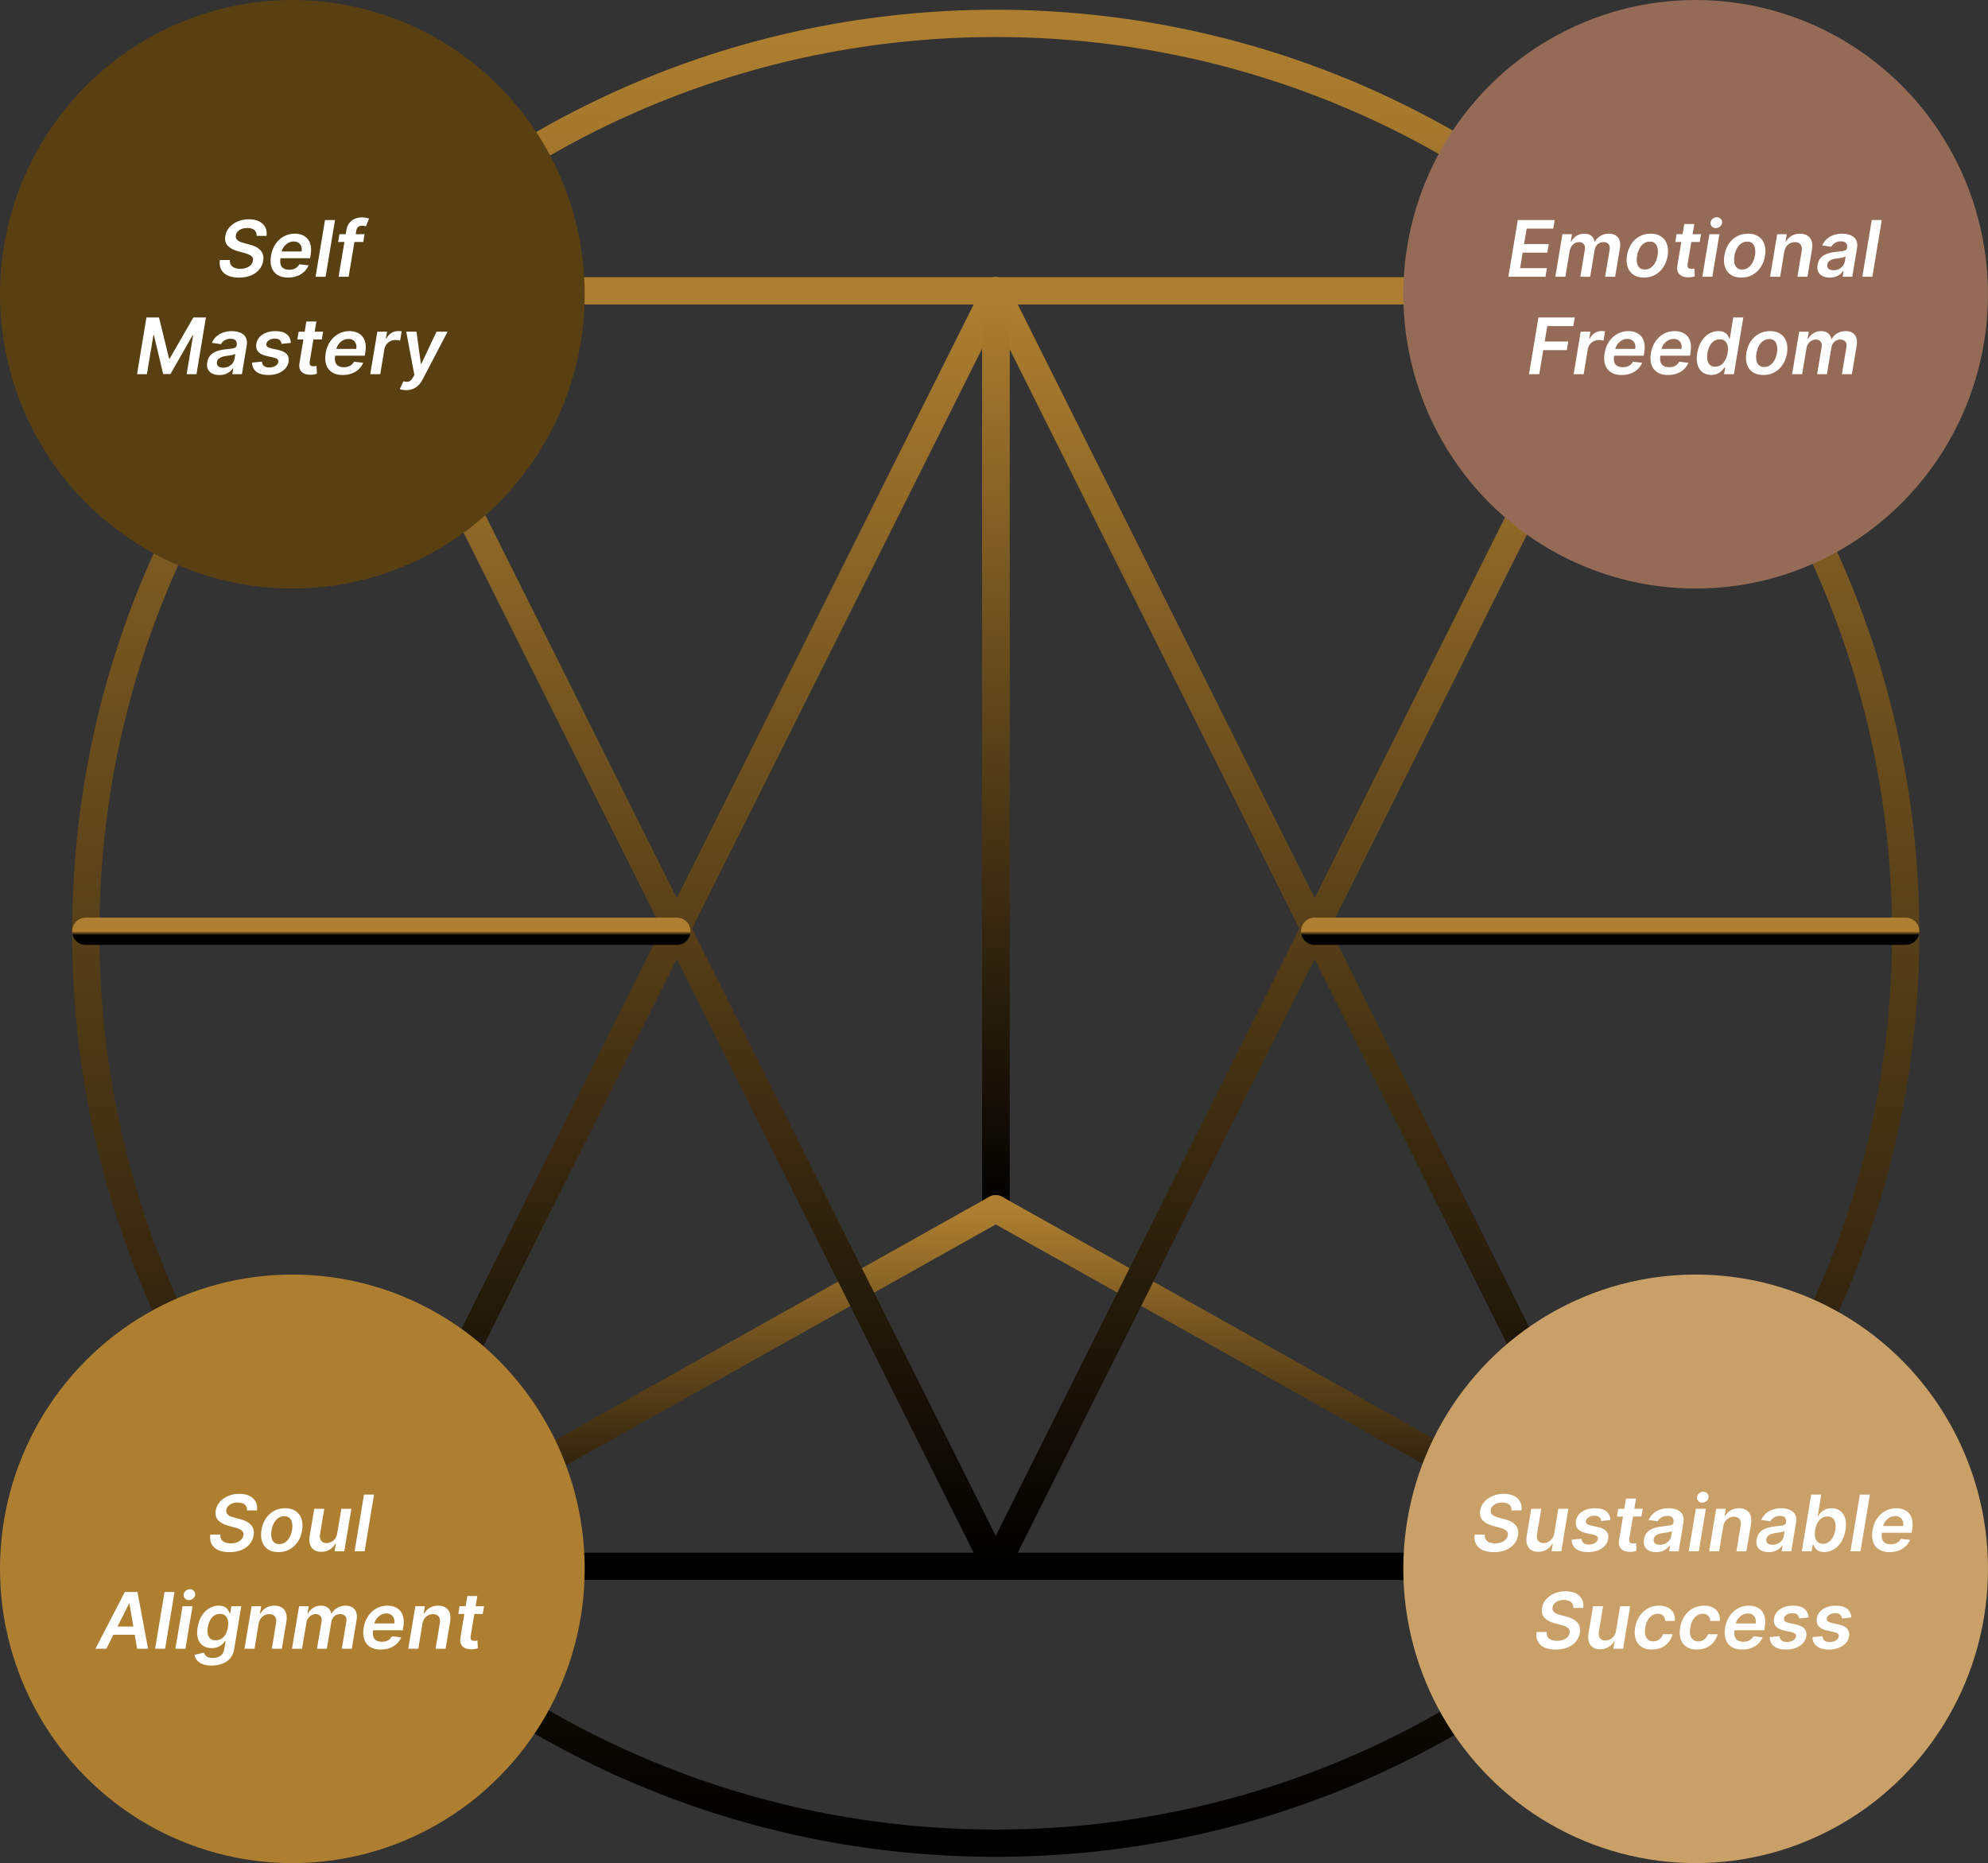
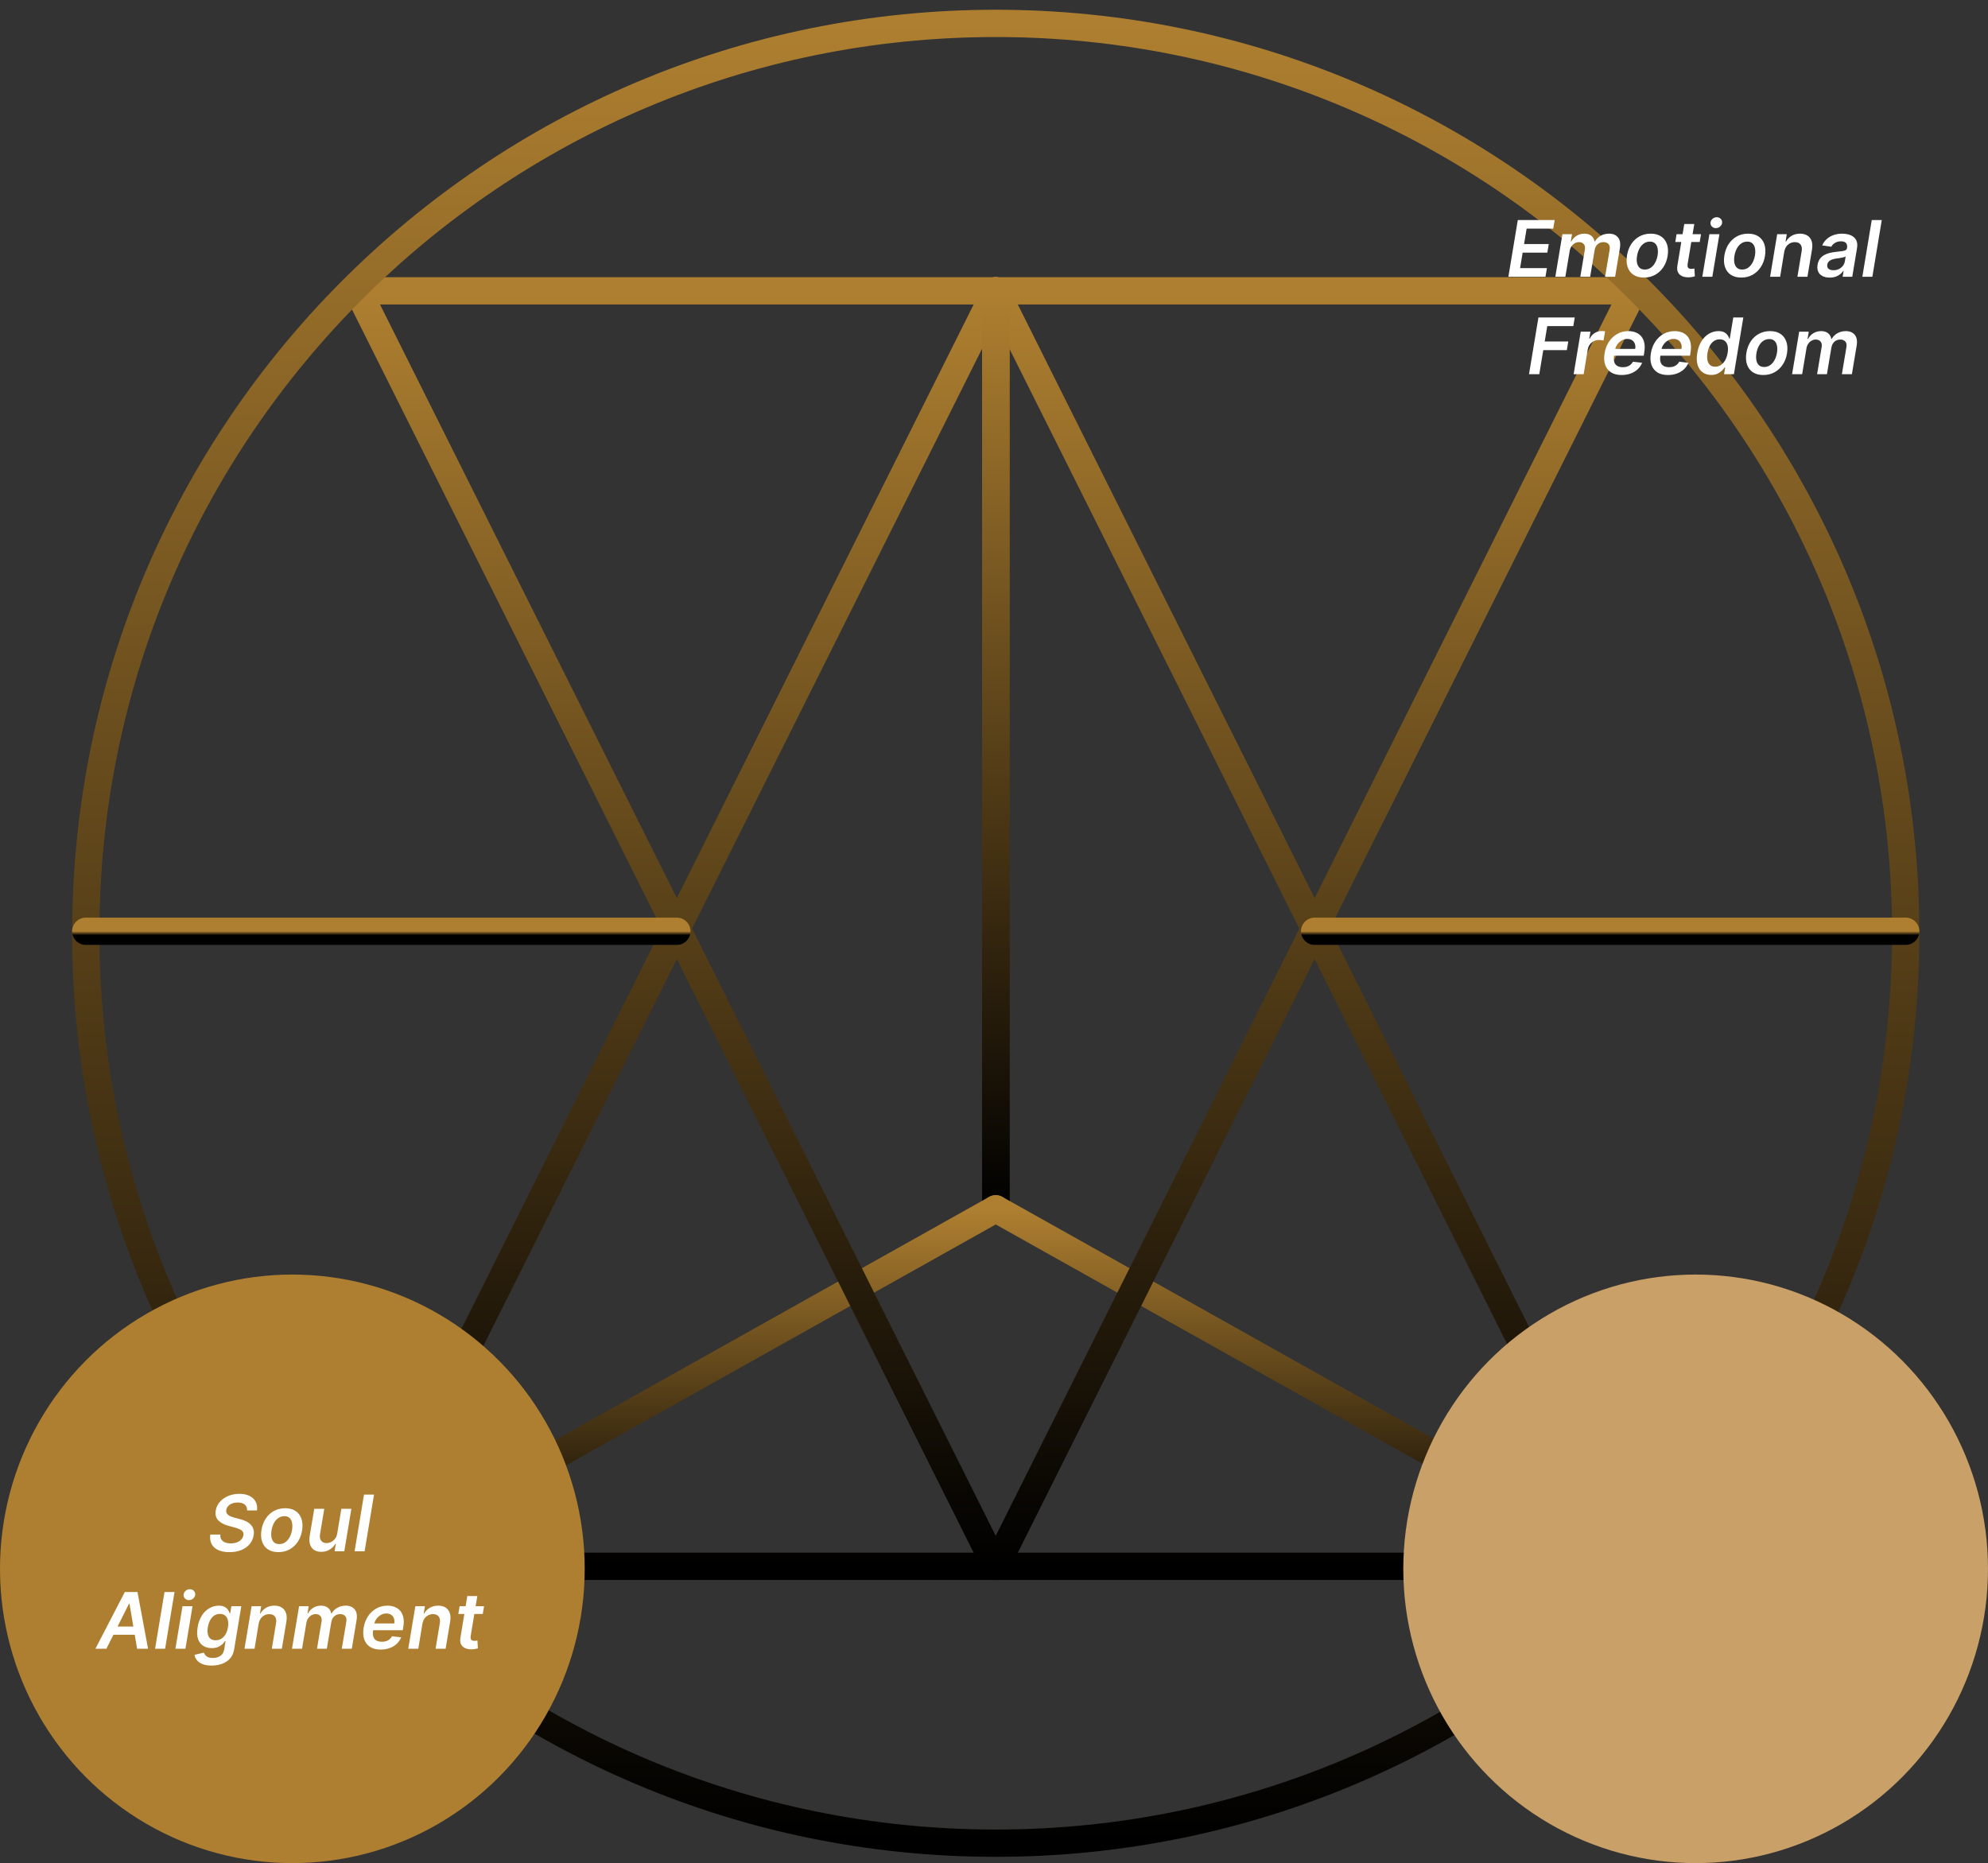
<svg xmlns="http://www.w3.org/2000/svg" width="510" height="478" viewBox="0 0 510 478" fill="none">
  <rect x="0" y="0" width="510" height="478" fill="#333333" stroke="none" />
  <path d="M255.446 74.619V310.139" stroke="url(#paint0_linear_1433_933)" stroke-width="7" stroke-miterlimit="10" stroke-linecap="round" stroke-linejoin="round" />
  <path d="M255.444 74.619L91.824 401.859L419.063 401.86L255.444 74.619Z" stroke="url(#paint1_linear_1433_933)" stroke-width="7" stroke-miterlimit="10" stroke-linecap="round" stroke-linejoin="round" />
  <path d="M255.446 74.619V310.139" stroke="url(#paint2_linear_1433_933)" stroke-width="7" stroke-miterlimit="10" stroke-linecap="round" stroke-linejoin="round" />
  <path d="M255.446 74.619V310.139" stroke="url(#paint3_linear_1433_933)" stroke-width="7" stroke-miterlimit="10" stroke-linecap="round" stroke-linejoin="round" />
  <path d="M255.446 74.619V310.139" stroke="url(#paint4_linear_1433_933)" stroke-width="7" stroke-miterlimit="10" stroke-linecap="round" stroke-linejoin="round" />
  <path d="M419.064 401.86L255.446 310.138" stroke="url(#paint5_linear_1433_933)" stroke-width="7" stroke-miterlimit="10" stroke-linecap="round" stroke-linejoin="round" />
  <path d="M91.824 401.86L255.446 310.138" stroke="url(#paint6_linear_1433_933)" stroke-width="7" stroke-miterlimit="10" stroke-linecap="round" stroke-linejoin="round" />
-   <path d="M255.443 401.859L419.063 74.619L91.824 74.618L255.443 401.859Z" stroke="url(#paint7_linear_1433_933)" stroke-width="7" stroke-miterlimit="10" stroke-linecap="round" stroke-linejoin="round" />
+   <path d="M255.443 401.859L419.063 74.619L91.824 74.618L255.443 401.859" stroke="url(#paint7_linear_1433_933)" stroke-width="7" stroke-miterlimit="10" stroke-linecap="round" stroke-linejoin="round" />
  <path d="M255.446 472.887C384.374 472.887 488.89 368.371 488.89 239.444C488.89 110.516 384.374 6 255.446 6C126.519 6 22.003 110.516 22.003 239.444C22.003 368.371 126.519 472.887 255.446 472.887Z" stroke="url(#paint8_linear_1433_933)" stroke-width="7" stroke-miterlimit="10" stroke-linecap="round" stroke-linejoin="round" />
  <path d="M337.255 238.923H488.89" stroke="url(#paint9_linear_1433_933)" stroke-width="7" stroke-miterlimit="10" stroke-linecap="round" stroke-linejoin="round" />
  <path d="M22 238.923H173.635" stroke="url(#paint10_linear_1433_933)" stroke-width="7" stroke-miterlimit="10" stroke-linecap="round" stroke-linejoin="round" />
-   <ellipse cx="75" cy="75.5" rx="75" ry="75.5" fill="#594013" />
-   <path d="M65.845 60.524C65.864 59.866 65.663 59.362 65.241 59.011C64.825 58.661 64.226 58.486 63.444 58.486C62.895 58.486 62.41 58.569 61.989 58.734C61.572 58.895 61.236 59.12 60.98 59.409C60.724 59.693 60.566 60.017 60.504 60.382C60.452 60.68 60.478 60.941 60.582 61.163C60.686 61.386 60.845 61.575 61.058 61.731C61.276 61.888 61.522 62.018 61.797 62.122C62.076 62.226 62.36 62.314 62.649 62.385L63.956 62.726C64.477 62.854 64.974 63.026 65.447 63.244C65.921 63.457 66.33 63.732 66.676 64.068C67.026 64.4 67.282 64.8 67.443 65.269C67.604 65.737 67.63 66.287 67.521 66.916C67.379 67.769 67.036 68.519 66.491 69.168C65.951 69.812 65.241 70.316 64.361 70.68C63.485 71.04 62.464 71.22 61.3 71.22C60.173 71.22 59.221 71.045 58.444 70.695C57.668 70.34 57.1 69.826 56.74 69.153C56.385 68.481 56.271 67.664 56.399 66.703H58.991C58.939 67.21 59.022 67.631 59.24 67.967C59.462 68.303 59.782 68.555 60.199 68.72C60.615 68.886 61.098 68.969 61.648 68.969C62.221 68.969 62.739 68.883 63.203 68.713C63.667 68.538 64.046 68.296 64.339 67.989C64.638 67.676 64.82 67.312 64.886 66.895C64.953 66.521 64.898 66.208 64.723 65.957C64.548 65.706 64.275 65.498 63.906 65.332C63.541 65.162 63.106 65.01 62.599 64.878L61.023 64.452C59.882 64.139 59.015 63.67 58.423 63.045C57.836 62.42 57.628 61.587 57.798 60.545C57.94 59.684 58.298 58.933 58.871 58.294C59.444 57.65 60.161 57.151 61.023 56.795C61.884 56.436 62.827 56.256 63.849 56.256C64.882 56.256 65.755 56.436 66.47 56.795C67.19 57.155 67.715 57.657 68.047 58.301C68.383 58.94 68.494 59.681 68.38 60.524H65.845ZM73.883 71.213C72.789 71.213 71.885 70.986 71.17 70.531C70.455 70.072 69.953 69.423 69.664 68.585C69.38 67.742 69.333 66.751 69.522 65.609C69.707 64.487 70.083 63.502 70.651 62.655C71.22 61.803 71.93 61.14 72.782 60.666C73.639 60.188 74.586 59.949 75.623 59.949C76.295 59.949 76.913 60.058 77.477 60.276C78.04 60.489 78.516 60.82 78.904 61.27C79.293 61.72 79.56 62.293 79.707 62.989C79.854 63.68 79.847 64.504 79.686 65.46L79.565 66.249H70.616L70.893 64.516H77.37C77.455 64.023 77.427 63.585 77.285 63.202C77.143 62.813 76.906 62.508 76.575 62.285C76.243 62.063 75.829 61.952 75.332 61.952C74.825 61.952 74.352 62.082 73.911 62.342C73.476 62.598 73.109 62.929 72.811 63.337C72.512 63.744 72.323 64.172 72.242 64.622L71.951 66.284C71.847 66.966 71.871 67.522 72.022 67.953C72.174 68.384 72.439 68.701 72.818 68.905C73.196 69.108 73.675 69.21 74.252 69.21C74.631 69.21 74.981 69.158 75.303 69.054C75.625 68.95 75.912 68.794 76.163 68.585C76.418 68.372 76.632 68.112 76.802 67.804L79.153 68.074C78.892 68.708 78.511 69.262 78.009 69.736C77.507 70.204 76.906 70.569 76.205 70.829C75.509 71.085 74.735 71.213 73.883 71.213ZM85.943 56.455L83.528 71H80.957L83.372 56.455H85.943ZM93.522 60.091L93.189 62.08H86.74L87.074 60.091H93.522ZM86.861 71L88.856 59.061C88.97 58.327 89.219 57.716 89.602 57.229C89.99 56.741 90.462 56.376 91.015 56.135C91.574 55.894 92.168 55.773 92.798 55.773C93.248 55.773 93.639 55.808 93.97 55.879C94.301 55.95 94.543 56.014 94.694 56.071L93.864 58.06C93.755 58.026 93.622 57.993 93.466 57.96C93.314 57.922 93.137 57.903 92.933 57.903C92.455 57.903 92.097 58.019 91.861 58.251C91.624 58.479 91.468 58.805 91.392 59.231L89.439 71H86.861ZM37.567 81.454H40.792L43.37 91.994H43.54L49.599 81.454H52.823L50.408 96H47.88L49.542 86.007H49.414L43.732 95.957H41.85L39.492 85.986H39.357L37.681 96H35.153L37.567 81.454ZM56.275 96.22C55.583 96.22 54.982 96.097 54.471 95.851C53.959 95.6 53.583 95.231 53.341 94.743C53.105 94.255 53.045 93.654 53.164 92.939C53.268 92.323 53.467 91.814 53.761 91.412C54.059 91.01 54.423 90.688 54.854 90.446C55.29 90.2 55.763 90.015 56.275 89.892C56.791 89.769 57.316 89.679 57.851 89.622C58.505 89.556 59.033 89.494 59.435 89.438C59.842 89.381 60.148 89.296 60.351 89.182C60.555 89.063 60.678 88.883 60.721 88.642V88.599C60.806 88.064 60.721 87.65 60.465 87.356C60.209 87.063 59.783 86.916 59.187 86.916C58.562 86.916 58.036 87.053 57.61 87.328C57.184 87.603 56.874 87.927 56.679 88.301L54.35 87.96C54.644 87.297 55.046 86.743 55.557 86.298C56.069 85.849 56.658 85.512 57.326 85.29C57.998 85.062 58.715 84.949 59.478 84.949C59.999 84.949 60.508 85.01 61.005 85.133C61.507 85.257 61.949 85.46 62.333 85.744C62.721 86.024 63.005 86.405 63.185 86.888C63.37 87.371 63.401 87.974 63.278 88.699L62.063 96H59.591L59.847 94.501H59.762C59.558 94.805 59.293 95.088 58.966 95.354C58.64 95.614 58.252 95.825 57.802 95.986C57.352 96.142 56.843 96.22 56.275 96.22ZM57.248 94.331C57.764 94.331 58.228 94.229 58.64 94.026C59.052 93.817 59.39 93.543 59.655 93.202C59.92 92.861 60.086 92.489 60.153 92.087L60.366 90.801C60.271 90.867 60.124 90.929 59.925 90.986C59.726 91.043 59.504 91.092 59.258 91.135C59.016 91.178 58.777 91.215 58.54 91.249C58.304 91.282 58.1 91.31 57.929 91.334C57.536 91.386 57.177 91.471 56.85 91.59C56.528 91.708 56.261 91.874 56.047 92.087C55.839 92.295 55.709 92.565 55.657 92.896C55.581 93.365 55.692 93.722 55.991 93.969C56.289 94.21 56.708 94.331 57.248 94.331ZM74.599 87.974L72.234 88.23C72.21 87.989 72.136 87.764 72.013 87.555C71.89 87.347 71.706 87.181 71.459 87.058C71.218 86.93 70.905 86.867 70.522 86.867C69.963 86.867 69.473 86.992 69.052 87.243C68.63 87.494 68.391 87.816 68.334 88.209C68.282 88.502 68.353 88.742 68.547 88.926C68.742 89.111 69.101 89.267 69.627 89.395L71.431 89.793C72.425 90.015 73.14 90.375 73.576 90.872C74.016 91.369 74.17 92.02 74.037 92.825C73.924 93.498 73.63 94.09 73.157 94.601C72.683 95.108 72.077 95.503 71.339 95.787C70.605 96.071 69.79 96.213 68.895 96.213C67.537 96.213 66.49 95.931 65.756 95.368C65.027 94.8 64.665 94.019 64.67 93.024L67.198 92.783C67.226 93.275 67.399 93.647 67.716 93.898C68.034 94.144 68.474 94.269 69.037 94.274C69.672 94.279 70.207 94.146 70.643 93.876C71.083 93.602 71.332 93.268 71.388 92.875C71.436 92.581 71.362 92.342 71.168 92.158C70.979 91.973 70.64 91.826 70.153 91.717L68.363 91.327C67.35 91.104 66.627 90.728 66.197 90.197C65.77 89.662 65.626 88.988 65.763 88.173C65.877 87.51 66.154 86.94 66.594 86.462C67.039 85.979 67.61 85.607 68.306 85.347C69.002 85.081 69.781 84.949 70.643 84.949C71.94 84.949 72.918 85.221 73.576 85.766C74.234 86.31 74.575 87.046 74.599 87.974ZM82.89 85.091L82.557 87.079H76.292L76.619 85.091H82.89ZM78.594 82.477H81.165L79.46 92.719C79.408 93.064 79.417 93.329 79.489 93.514C79.564 93.694 79.685 93.817 79.851 93.883C80.021 93.95 80.213 93.983 80.426 93.983C80.582 93.983 80.729 93.971 80.866 93.947C81.004 93.919 81.112 93.898 81.193 93.883L81.307 95.894C81.15 95.941 80.94 95.993 80.674 96.05C80.414 96.106 80.102 96.14 79.737 96.149C79.084 96.163 78.515 96.064 78.032 95.851C77.554 95.633 77.204 95.299 76.981 94.849C76.764 94.395 76.714 93.827 76.832 93.145L78.594 82.477ZM87.906 96.213C86.813 96.213 85.908 95.986 85.193 95.531C84.478 95.072 83.977 94.423 83.688 93.585C83.404 92.742 83.356 91.751 83.546 90.609C83.73 89.487 84.107 88.502 84.675 87.655C85.243 86.803 85.953 86.14 86.806 85.666C87.663 85.188 88.61 84.949 89.647 84.949C90.319 84.949 90.937 85.058 91.5 85.276C92.064 85.489 92.54 85.82 92.928 86.27C93.316 86.72 93.584 87.293 93.73 87.989C93.877 88.68 93.87 89.504 93.709 90.46L93.588 91.249H84.639L84.916 89.516H91.394C91.479 89.023 91.451 88.585 91.308 88.202C91.166 87.813 90.93 87.508 90.598 87.285C90.267 87.063 89.853 86.952 89.355 86.952C88.849 86.952 88.375 87.082 87.935 87.342C87.499 87.598 87.132 87.93 86.834 88.337C86.536 88.744 86.346 89.172 86.266 89.622L85.975 91.284C85.87 91.966 85.894 92.522 86.046 92.953C86.197 93.384 86.462 93.701 86.841 93.905C87.22 94.108 87.698 94.21 88.276 94.21C88.654 94.21 89.005 94.158 89.327 94.054C89.649 93.95 89.935 93.794 90.186 93.585C90.442 93.372 90.655 93.112 90.826 92.804L93.176 93.074C92.916 93.708 92.535 94.262 92.033 94.736C91.531 95.204 90.93 95.569 90.229 95.829C89.533 96.085 88.759 96.213 87.906 96.213ZM94.98 96L96.799 85.091H99.291L98.986 86.909H99.1C99.398 86.279 99.819 85.794 100.364 85.453C100.913 85.108 101.5 84.935 102.125 84.935C102.272 84.935 102.431 84.942 102.601 84.956C102.771 84.965 102.918 84.982 103.041 85.006L102.644 87.371C102.535 87.333 102.364 87.3 102.132 87.271C101.905 87.238 101.68 87.222 101.458 87.222C100.989 87.222 100.553 87.323 100.151 87.527C99.753 87.726 99.417 88.003 99.142 88.358C98.868 88.713 98.69 89.123 98.61 89.587L97.551 96H94.98ZM104.192 100.091C103.842 100.091 103.522 100.063 103.233 100.006C102.949 99.954 102.724 99.892 102.558 99.821L103.496 97.818C103.851 97.927 104.171 97.974 104.455 97.96C104.744 97.951 105.009 97.854 105.25 97.669C105.496 97.489 105.738 97.193 105.975 96.781L106.301 96.192L104.213 85.091H106.841L107.977 93.344H108.091L111.99 85.091H114.824L108.439 97.307C108.131 97.899 107.774 98.401 107.367 98.812C106.959 99.229 106.493 99.546 105.968 99.764C105.447 99.982 104.855 100.091 104.192 100.091Z" fill="white" />
-   <ellipse cx="435" cy="75.5" rx="75" ry="75.5" fill="#946B56" />
  <path d="M386.959 71L389.374 56.455H398.834L398.465 58.663H391.64L390.986 62.612H397.321L396.952 64.821H390.617L389.963 68.791H396.846L396.476 71H386.959ZM399.001 71L400.819 60.091H403.284L402.971 61.945H403.106C403.438 61.32 403.895 60.832 404.477 60.481C405.059 60.126 405.715 59.949 406.444 59.949C407.178 59.949 407.77 60.129 408.22 60.489C408.674 60.844 408.954 61.329 409.058 61.945H409.172C409.512 61.334 410 60.849 410.635 60.489C411.274 60.129 411.991 59.949 412.787 59.949C413.781 59.949 414.543 60.266 415.074 60.901C415.604 61.535 415.767 62.461 415.564 63.678L414.342 71H411.771L412.936 64.075C413.04 63.398 412.936 62.903 412.623 62.591C412.315 62.274 411.901 62.115 411.38 62.115C410.76 62.115 410.244 62.307 409.832 62.69C409.425 63.074 409.174 63.576 409.079 64.196L407.936 71H405.414L406.593 63.969C406.679 63.405 406.579 62.956 406.295 62.619C406.016 62.283 405.604 62.115 405.059 62.115C404.69 62.115 404.337 62.21 404.001 62.399C403.665 62.589 403.378 62.854 403.142 63.195C402.91 63.531 402.758 63.921 402.687 64.367L401.579 71H399.001ZM421.73 71.213C420.655 71.213 419.76 70.976 419.045 70.503C418.335 70.029 417.836 69.364 417.547 68.507C417.258 67.65 417.206 66.656 417.391 65.524C417.575 64.407 417.945 63.429 418.499 62.591C419.057 61.753 419.76 61.104 420.608 60.645C421.46 60.181 422.414 59.949 423.47 59.949C424.545 59.949 425.438 60.188 426.148 60.666C426.858 61.14 427.357 61.805 427.646 62.662C427.94 63.519 427.994 64.518 427.81 65.659C427.63 66.772 427.258 67.745 426.695 68.578C426.136 69.412 425.433 70.06 424.585 70.524C423.738 70.983 422.786 71.213 421.73 71.213ZM421.943 69.153C422.54 69.153 423.063 68.992 423.513 68.671C423.967 68.344 424.339 67.906 424.628 67.356C424.921 66.803 425.125 66.187 425.239 65.51C425.343 64.856 425.345 64.265 425.246 63.734C425.146 63.199 424.933 62.776 424.607 62.463C424.285 62.146 423.837 61.987 423.264 61.987C422.668 61.987 422.14 62.153 421.68 62.484C421.226 62.811 420.854 63.251 420.565 63.805C420.277 64.355 420.078 64.968 419.969 65.645C419.86 66.298 419.855 66.89 419.955 67.421C420.054 67.951 420.267 68.372 420.594 68.685C420.92 68.997 421.37 69.153 421.943 69.153ZM436.377 60.091L436.043 62.08H429.779L430.105 60.091H436.377ZM432.08 57.477H434.651L432.946 67.719C432.894 68.064 432.904 68.329 432.975 68.514C433.051 68.694 433.171 68.817 433.337 68.883C433.507 68.95 433.699 68.983 433.912 68.983C434.069 68.983 434.215 68.971 434.353 68.947C434.49 68.919 434.599 68.898 434.679 68.883L434.793 70.894C434.637 70.941 434.426 70.993 434.161 71.05C433.9 71.106 433.588 71.14 433.223 71.149C432.57 71.163 432.002 71.064 431.519 70.851C431.041 70.633 430.69 70.299 430.468 69.849C430.25 69.395 430.2 68.827 430.319 68.145L432.08 57.477ZM436.709 71L438.527 60.091H441.098L439.28 71H436.709ZM440.189 58.528C439.777 58.528 439.436 58.391 439.166 58.117C438.896 57.842 438.778 57.513 438.811 57.129C438.844 56.746 439.017 56.417 439.33 56.142C439.647 55.867 440.009 55.73 440.416 55.73C440.828 55.73 441.167 55.867 441.432 56.142C441.702 56.417 441.82 56.746 441.787 57.129C441.759 57.513 441.586 57.842 441.268 58.117C440.956 58.391 440.596 58.528 440.189 58.528ZM446.711 71.213C445.636 71.213 444.741 70.976 444.026 70.503C443.316 70.029 442.816 69.364 442.527 68.507C442.239 67.65 442.186 66.656 442.371 65.524C442.556 64.407 442.925 63.429 443.479 62.591C444.038 61.753 444.741 61.104 445.588 60.645C446.441 60.181 447.395 59.949 448.451 59.949C449.525 59.949 450.418 60.188 451.128 60.666C451.838 61.14 452.338 61.805 452.627 62.662C452.92 63.519 452.975 64.518 452.79 65.659C452.61 66.772 452.239 67.745 451.675 68.578C451.116 69.412 450.413 70.06 449.566 70.524C448.718 70.983 447.766 71.213 446.711 71.213ZM446.924 69.153C447.52 69.153 448.043 68.992 448.493 68.671C448.948 68.344 449.319 67.906 449.608 67.356C449.902 66.803 450.105 66.187 450.219 65.51C450.323 64.856 450.326 64.265 450.226 63.734C450.127 63.199 449.914 62.776 449.587 62.463C449.265 62.146 448.818 61.987 448.245 61.987C447.648 61.987 447.12 62.153 446.661 62.484C446.206 62.811 445.835 63.251 445.546 63.805C445.257 64.355 445.058 64.968 444.949 65.645C444.84 66.298 444.836 66.89 444.935 67.421C445.034 67.951 445.248 68.372 445.574 68.685C445.901 68.997 446.351 69.153 446.924 69.153ZM457.728 64.608L456.677 71H454.099L455.917 60.091H458.381L458.069 61.945H458.204C458.545 61.334 459.023 60.849 459.638 60.489C460.254 60.129 460.971 59.949 461.79 59.949C462.534 59.949 463.159 60.11 463.665 60.432C464.172 60.749 464.532 61.215 464.745 61.831C464.958 62.442 464.991 63.183 464.844 64.054L463.68 71H461.109L462.195 64.452C462.318 63.727 462.226 63.159 461.918 62.747C461.615 62.331 461.128 62.122 460.455 62.122C460.005 62.122 459.591 62.222 459.212 62.42C458.834 62.615 458.514 62.896 458.254 63.266C457.998 63.635 457.823 64.082 457.728 64.608ZM469.39 71.22C468.699 71.22 468.097 71.097 467.586 70.851C467.075 70.6 466.698 70.231 466.457 69.743C466.22 69.255 466.161 68.654 466.279 67.939C466.383 67.323 466.582 66.814 466.876 66.412C467.174 66.01 467.539 65.688 467.969 65.446C468.405 65.2 468.879 65.015 469.39 64.892C469.906 64.769 470.432 64.679 470.967 64.622C471.62 64.556 472.148 64.494 472.55 64.438C472.958 64.381 473.263 64.296 473.467 64.182C473.67 64.063 473.793 63.883 473.836 63.642V63.599C473.921 63.064 473.836 62.65 473.58 62.356C473.325 62.063 472.898 61.916 472.302 61.916C471.677 61.916 471.151 62.053 470.725 62.328C470.299 62.603 469.989 62.927 469.795 63.301L467.465 62.96C467.759 62.297 468.161 61.743 468.673 61.298C469.184 60.849 469.773 60.512 470.441 60.29C471.113 60.062 471.831 59.949 472.593 59.949C473.114 59.949 473.623 60.01 474.12 60.133C474.622 60.257 475.065 60.46 475.448 60.744C475.836 61.024 476.121 61.405 476.3 61.888C476.485 62.371 476.516 62.974 476.393 63.699L475.178 71H472.707L472.962 69.501H472.877C472.674 69.805 472.408 70.088 472.082 70.354C471.755 70.614 471.367 70.825 470.917 70.986C470.467 71.142 469.958 71.22 469.39 71.22ZM470.363 69.331C470.879 69.331 471.343 69.229 471.755 69.026C472.167 68.817 472.505 68.543 472.771 68.202C473.036 67.861 473.201 67.489 473.268 67.087L473.481 65.801C473.386 65.867 473.239 65.929 473.04 65.986C472.842 66.043 472.619 66.092 472.373 66.135C472.131 66.178 471.892 66.215 471.656 66.249C471.419 66.282 471.215 66.31 471.045 66.334C470.652 66.386 470.292 66.471 469.965 66.59C469.643 66.708 469.376 66.874 469.163 67.087C468.954 67.295 468.824 67.565 468.772 67.896C468.696 68.365 468.808 68.722 469.106 68.969C469.404 69.21 469.823 69.331 470.363 69.331ZM482.749 56.455L480.335 71H477.763L480.178 56.455H482.749ZM392.252 96L394.667 81.454H403.985L403.616 83.663H396.933L396.279 87.612H402.323L401.954 89.821H395.91L394.887 96H392.252ZM403.701 96L405.519 85.091H408.012L407.707 86.909H407.82C408.119 86.279 408.54 85.794 409.085 85.453C409.634 85.108 410.221 84.935 410.846 84.935C410.993 84.935 411.151 84.942 411.322 84.956C411.492 84.965 411.639 84.982 411.762 85.006L411.364 87.371C411.255 87.333 411.085 87.3 410.853 87.271C410.626 87.238 410.401 87.222 410.178 87.222C409.71 87.222 409.274 87.323 408.871 87.527C408.474 87.726 408.138 88.003 407.863 88.358C407.588 88.713 407.411 89.123 407.33 89.587L406.272 96H403.701ZM416.002 96.213C414.908 96.213 414.004 95.986 413.289 95.531C412.574 95.072 412.072 94.423 411.783 93.585C411.499 92.742 411.452 91.751 411.641 90.609C411.826 89.487 412.202 88.502 412.771 87.655C413.339 86.803 414.049 86.14 414.901 85.666C415.758 85.188 416.705 84.949 417.742 84.949C418.415 84.949 419.032 85.058 419.596 85.276C420.159 85.489 420.635 85.82 421.023 86.27C421.412 86.72 421.679 87.293 421.826 87.989C421.973 88.68 421.966 89.504 421.805 90.46L421.684 91.249H412.735L413.012 89.516H419.489C419.575 89.023 419.546 88.585 419.404 88.202C419.262 87.813 419.025 87.508 418.694 87.285C418.362 87.063 417.948 86.952 417.451 86.952C416.944 86.952 416.471 87.082 416.031 87.342C415.595 87.598 415.228 87.93 414.93 88.337C414.631 88.744 414.442 89.172 414.362 89.622L414.07 91.284C413.966 91.966 413.99 92.522 414.141 92.953C414.293 93.384 414.558 93.701 414.937 93.905C415.316 94.108 415.794 94.21 416.371 94.21C416.75 94.21 417.101 94.158 417.423 94.054C417.745 93.95 418.031 93.794 418.282 93.585C418.538 93.372 418.751 93.112 418.921 92.804L421.272 93.074C421.012 93.708 420.63 94.262 420.129 94.736C419.627 95.204 419.025 95.569 418.325 95.829C417.629 96.085 416.854 96.213 416.002 96.213ZM427.877 96.213C426.783 96.213 425.879 95.986 425.164 95.531C424.449 95.072 423.947 94.423 423.658 93.585C423.374 92.742 423.327 91.751 423.516 90.609C423.701 89.487 424.077 88.502 424.646 87.655C425.214 86.803 425.924 86.14 426.776 85.666C427.633 85.188 428.58 84.949 429.617 84.949C430.29 84.949 430.907 85.058 431.471 85.276C432.034 85.489 432.51 85.82 432.898 86.27C433.287 86.72 433.554 87.293 433.701 87.989C433.848 88.68 433.841 89.504 433.68 90.46L433.559 91.249H424.61L424.887 89.516H431.364C431.45 89.023 431.421 88.585 431.279 88.202C431.137 87.813 430.9 87.508 430.569 87.285C430.237 87.063 429.823 86.952 429.326 86.952C428.819 86.952 428.346 87.082 427.906 87.342C427.47 87.598 427.103 87.93 426.805 88.337C426.506 88.744 426.317 89.172 426.237 89.622L425.945 91.284C425.841 91.966 425.865 92.522 426.016 92.953C426.168 93.384 426.433 93.701 426.812 93.905C427.191 94.108 427.669 94.21 428.246 94.21C428.625 94.21 428.976 94.158 429.298 94.054C429.62 93.95 429.906 93.794 430.157 93.585C430.413 93.372 430.626 93.112 430.796 92.804L433.147 93.074C432.887 93.708 432.505 94.262 432.004 94.736C431.502 95.204 430.9 95.569 430.2 95.829C429.504 96.085 428.729 96.213 427.877 96.213ZM438.985 96.192C438.128 96.192 437.397 95.972 436.79 95.531C436.184 95.091 435.754 94.452 435.498 93.614C435.247 92.776 435.219 91.758 435.413 90.56C435.616 89.347 435.988 88.325 436.528 87.492C437.067 86.653 437.711 86.021 438.46 85.595C439.212 85.164 440.008 84.949 440.846 84.949C441.49 84.949 441.999 85.058 442.373 85.276C442.752 85.489 443.036 85.747 443.225 86.05C443.415 86.348 443.554 86.63 443.644 86.895H443.751L444.653 81.454H447.231L444.816 96H442.288L442.579 94.281H442.423C442.243 94.546 442.004 94.828 441.705 95.126C441.407 95.42 441.035 95.671 440.59 95.879C440.145 96.088 439.61 96.192 438.985 96.192ZM440.008 94.082C440.557 94.082 441.049 93.936 441.485 93.642C441.925 93.344 442.292 92.93 442.586 92.399C442.879 91.869 443.085 91.251 443.204 90.546C443.322 89.84 443.322 89.227 443.204 88.706C443.085 88.185 442.856 87.78 442.515 87.492C442.174 87.203 441.727 87.058 441.173 87.058C440.604 87.058 440.105 87.207 439.674 87.506C439.248 87.804 438.897 88.216 438.623 88.742C438.348 89.267 438.154 89.868 438.04 90.546C437.927 91.227 437.92 91.836 438.019 92.371C438.123 92.901 438.339 93.32 438.665 93.628C438.997 93.931 439.444 94.082 440.008 94.082ZM452.355 96.213C451.28 96.213 450.385 95.976 449.67 95.503C448.96 95.029 448.461 94.364 448.172 93.507C447.883 92.65 447.831 91.656 448.016 90.524C448.2 89.407 448.57 88.429 449.124 87.591C449.682 86.753 450.385 86.104 451.233 85.645C452.085 85.181 453.039 84.949 454.095 84.949C455.17 84.949 456.063 85.188 456.773 85.666C457.483 86.14 457.982 86.805 458.271 87.662C458.565 88.519 458.619 89.518 458.435 90.659C458.255 91.772 457.883 92.745 457.32 93.578C456.761 94.412 456.058 95.06 455.21 95.524C454.363 95.983 453.411 96.213 452.355 96.213ZM452.568 94.153C453.165 94.153 453.688 93.992 454.138 93.671C454.592 93.344 454.964 92.906 455.253 92.356C455.546 91.803 455.75 91.187 455.864 90.51C455.968 89.856 455.97 89.265 455.871 88.734C455.771 88.199 455.558 87.776 455.232 87.463C454.91 87.146 454.462 86.987 453.889 86.987C453.293 86.987 452.765 87.153 452.305 87.484C451.851 87.811 451.479 88.251 451.19 88.805C450.902 89.355 450.703 89.968 450.594 90.645C450.485 91.298 450.48 91.89 450.58 92.421C450.679 92.951 450.892 93.372 451.219 93.685C451.545 93.997 451.995 94.153 452.568 94.153ZM459.743 96L461.561 85.091H464.026L463.713 86.945H463.848C464.18 86.32 464.637 85.832 465.219 85.481C465.801 85.126 466.457 84.949 467.186 84.949C467.92 84.949 468.512 85.129 468.962 85.489C469.417 85.844 469.696 86.329 469.8 86.945H469.914C470.255 86.334 470.742 85.849 471.377 85.489C472.016 85.129 472.733 84.949 473.529 84.949C474.523 84.949 475.285 85.266 475.816 85.901C476.346 86.535 476.509 87.461 476.306 88.678L475.084 96H472.513L473.678 89.075C473.782 88.398 473.678 87.903 473.365 87.591C473.058 87.274 472.643 87.115 472.123 87.115C471.502 87.115 470.986 87.307 470.574 87.69C470.167 88.074 469.916 88.576 469.821 89.196L468.678 96H466.157L467.336 88.969C467.421 88.405 467.321 87.956 467.037 87.619C466.758 87.283 466.346 87.115 465.801 87.115C465.432 87.115 465.079 87.21 464.743 87.399C464.407 87.588 464.121 87.854 463.884 88.195C463.652 88.531 463.5 88.921 463.429 89.367L462.321 96H459.743Z" fill="white" />
  <ellipse cx="75" cy="402.5" rx="75" ry="75.5" fill="#AE7F30" />
  <path d="M63.394 387.524C63.413 386.866 63.212 386.362 62.79 386.011C62.373 385.661 61.775 385.486 60.993 385.486C60.444 385.486 59.959 385.569 59.537 385.734C59.121 385.895 58.784 386.12 58.529 386.409C58.273 386.693 58.114 387.018 58.053 387.382C58.001 387.68 58.027 387.941 58.131 388.163C58.235 388.386 58.394 388.575 58.607 388.732C58.825 388.888 59.071 389.018 59.346 389.122C59.625 389.226 59.909 389.314 60.198 389.385L61.505 389.726C62.026 389.854 62.523 390.027 62.996 390.244C63.47 390.457 63.879 390.732 64.225 391.068C64.575 391.4 64.831 391.8 64.992 392.268C65.153 392.737 65.179 393.286 65.07 393.916C64.928 394.768 64.585 395.519 64.04 396.168C63.5 396.812 62.79 397.316 61.909 397.68C61.033 398.04 60.013 398.22 58.848 398.22C57.721 398.22 56.77 398.045 55.993 397.695C55.217 397.339 54.649 396.826 54.289 396.153C53.934 395.481 53.82 394.664 53.948 393.703H56.54C56.488 394.21 56.571 394.631 56.789 394.967C57.011 395.304 57.331 395.554 57.748 395.72C58.164 395.886 58.647 395.969 59.196 395.969C59.769 395.969 60.288 395.884 60.752 395.713C61.216 395.538 61.595 395.296 61.888 394.989C62.186 394.676 62.369 394.312 62.435 393.895C62.501 393.521 62.447 393.208 62.272 392.957C62.096 392.706 61.824 392.498 61.455 392.332C61.09 392.162 60.655 392.01 60.148 391.878L58.571 391.452C57.43 391.139 56.564 390.67 55.972 390.045C55.385 389.42 55.176 388.587 55.347 387.545C55.489 386.684 55.846 385.933 56.419 385.294C56.992 384.65 57.71 384.151 58.571 383.795C59.433 383.436 60.375 383.256 61.398 383.256C62.43 383.256 63.304 383.436 64.019 383.795C64.739 384.155 65.264 384.657 65.596 385.301C65.932 385.94 66.043 386.681 65.929 387.524H63.394ZM71.418 398.213C70.343 398.213 69.448 397.976 68.733 397.503C68.023 397.029 67.523 396.364 67.234 395.507C66.945 394.65 66.894 393.656 67.078 392.524C67.263 391.407 67.632 390.429 68.186 389.591C68.745 388.753 69.448 388.104 70.296 387.645C71.148 387.181 72.102 386.949 73.158 386.949C74.233 386.949 75.125 387.188 75.835 387.666C76.546 388.14 77.045 388.805 77.334 389.662C77.627 390.519 77.682 391.518 77.497 392.659C77.317 393.772 76.945 394.745 76.382 395.578C75.823 396.411 75.12 397.06 74.273 397.524C73.425 397.983 72.474 398.213 71.418 398.213ZM71.631 396.153C72.227 396.153 72.751 395.992 73.2 395.67C73.655 395.344 74.026 394.906 74.315 394.357C74.609 393.803 74.812 393.187 74.926 392.51C75.03 391.857 75.033 391.265 74.933 390.734C74.834 390.199 74.621 389.776 74.294 389.463C73.972 389.146 73.525 388.987 72.952 388.987C72.355 388.987 71.827 389.153 71.368 389.484C70.913 389.811 70.542 390.251 70.253 390.805C69.964 391.355 69.765 391.968 69.656 392.645C69.547 393.298 69.543 393.89 69.642 394.42C69.742 394.951 69.954 395.372 70.281 395.685C70.608 395.997 71.058 396.153 71.631 396.153ZM86.512 393.412L87.57 387.091H90.141L88.323 398H85.83L86.157 396.061H86.043C85.702 396.672 85.214 397.171 84.58 397.56C83.95 397.948 83.226 398.142 82.407 398.142C81.692 398.142 81.088 397.983 80.596 397.666C80.103 397.344 79.753 396.878 79.544 396.267C79.341 395.652 79.31 394.908 79.452 394.037L80.617 387.091H83.188L82.094 393.639C81.985 394.33 82.085 394.88 82.392 395.287C82.705 395.694 83.169 395.898 83.784 395.898C84.163 395.898 84.544 395.805 84.928 395.621C85.316 395.436 85.655 395.161 85.944 394.797C86.232 394.428 86.422 393.966 86.512 393.412ZM95.952 383.455L93.538 398H90.967L93.381 383.455H95.952ZM27.294 423H24.481L32.017 408.455H35.27L37.983 423H35.17L33.217 411.438H33.103L27.294 423ZM28.331 417.297H36.001L35.646 419.413H27.976L28.331 417.297ZM44.771 408.455L42.356 423H39.785L42.2 408.455H44.771ZM45 423L46.818 412.091H49.389L47.571 423H45ZM48.48 410.528C48.068 410.528 47.727 410.391 47.457 410.116C47.187 409.842 47.069 409.513 47.102 409.129C47.135 408.746 47.308 408.417 47.621 408.142C47.938 407.867 48.3 407.73 48.707 407.73C49.119 407.73 49.458 407.867 49.723 408.142C49.993 408.417 50.111 408.746 50.078 409.129C50.05 409.513 49.877 409.842 49.559 410.116C49.247 410.391 48.887 410.528 48.48 410.528ZM54.277 427.318C53.349 427.318 52.575 427.193 51.955 426.942C51.334 426.696 50.856 426.364 50.52 425.947C50.184 425.531 49.976 425.069 49.895 424.562L52.31 424.001C52.381 424.214 52.495 424.425 52.651 424.634C52.812 424.847 53.048 425.022 53.361 425.159C53.673 425.301 54.09 425.372 54.611 425.372C55.34 425.372 55.977 425.195 56.522 424.839C57.066 424.484 57.402 423.907 57.53 423.107L57.857 421.04H57.729C57.558 421.305 57.324 421.577 57.026 421.857C56.732 422.136 56.361 422.37 55.911 422.56C55.466 422.749 54.931 422.844 54.306 422.844C53.468 422.844 52.741 422.647 52.125 422.254C51.51 421.857 51.067 421.265 50.797 420.479C50.532 419.688 50.499 418.698 50.698 417.51C50.892 416.312 51.256 415.301 51.791 414.477C52.331 413.649 52.977 413.021 53.73 412.595C54.483 412.164 55.279 411.949 56.117 411.949C56.756 411.949 57.265 412.058 57.644 412.276C58.022 412.489 58.309 412.747 58.503 413.05C58.697 413.348 58.839 413.63 58.929 413.895H59.064L59.362 412.091H61.898L60.066 423.178C59.914 424.11 59.566 424.882 59.022 425.493C58.477 426.108 57.793 426.565 56.969 426.864C56.15 427.167 55.252 427.318 54.277 427.318ZM55.328 420.827C55.873 420.827 56.361 420.694 56.791 420.429C57.222 420.164 57.582 419.783 57.871 419.286C58.16 418.788 58.361 418.192 58.475 417.496C58.588 416.809 58.584 416.208 58.46 415.692C58.342 415.176 58.112 414.776 57.772 414.491C57.431 414.203 56.986 414.058 56.436 414.058C55.863 414.058 55.361 414.207 54.931 414.506C54.504 414.804 54.154 415.214 53.879 415.734C53.61 416.25 53.42 416.838 53.311 417.496C53.207 418.163 53.207 418.748 53.311 419.25C53.42 419.747 53.64 420.135 53.972 420.415C54.308 420.689 54.76 420.827 55.328 420.827ZM66.351 416.608L65.3 423H62.722L64.54 412.091H67.004L66.692 413.945H66.827C67.168 413.334 67.646 412.848 68.261 412.489C68.877 412.129 69.594 411.949 70.413 411.949C71.157 411.949 71.782 412.11 72.288 412.432C72.795 412.749 73.155 413.215 73.368 413.831C73.581 414.442 73.614 415.183 73.468 416.054L72.303 423H69.732L70.818 416.452C70.942 415.727 70.849 415.159 70.541 414.747C70.238 414.33 69.751 414.122 69.078 414.122C68.629 414.122 68.214 414.222 67.835 414.42C67.457 414.615 67.137 414.896 66.877 415.266C66.621 415.635 66.446 416.082 66.351 416.608ZM74.909 423L76.728 412.091H79.192L78.879 413.945H79.014C79.346 413.32 79.803 412.832 80.385 412.482C80.968 412.126 81.623 411.949 82.353 411.949C83.086 411.949 83.678 412.129 84.128 412.489C84.583 412.844 84.862 413.329 84.966 413.945H85.08C85.421 413.334 85.908 412.848 86.543 412.489C87.182 412.129 87.899 411.949 88.695 411.949C89.689 411.949 90.451 412.266 90.982 412.901C91.512 413.535 91.675 414.461 91.472 415.678L90.25 423H87.679L88.844 416.075C88.948 415.398 88.844 414.903 88.531 414.591C88.224 414.274 87.809 414.115 87.288 414.115C86.668 414.115 86.152 414.307 85.74 414.69C85.333 415.074 85.082 415.576 84.987 416.196L83.844 423H81.323L82.502 415.969C82.587 415.405 82.487 414.955 82.203 414.619C81.924 414.283 81.512 414.115 80.968 414.115C80.598 414.115 80.245 414.21 79.909 414.399C79.573 414.589 79.287 414.854 79.05 415.195C78.818 415.531 78.666 415.921 78.595 416.366L77.487 423H74.909ZM97.653 423.213C96.559 423.213 95.654 422.986 94.939 422.531C94.225 422.072 93.723 421.423 93.434 420.585C93.15 419.742 93.102 418.75 93.292 417.609C93.476 416.487 93.853 415.502 94.421 414.655C94.989 413.803 95.699 413.14 96.552 412.666C97.409 412.188 98.356 411.949 99.393 411.949C100.065 411.949 100.683 412.058 101.246 412.276C101.81 412.489 102.286 412.82 102.674 413.27C103.062 413.72 103.33 414.293 103.476 414.989C103.623 415.68 103.616 416.504 103.455 417.46L103.334 418.249H94.385L94.662 416.516H101.14C101.225 416.023 101.197 415.585 101.055 415.202C100.912 414.813 100.676 414.508 100.344 414.286C100.013 414.063 99.599 413.952 99.101 413.952C98.595 413.952 98.121 414.082 97.681 414.342C97.245 414.598 96.878 414.929 96.58 415.337C96.282 415.744 96.092 416.172 96.012 416.622L95.721 418.284C95.617 418.966 95.64 419.522 95.792 419.953C95.943 420.384 96.208 420.701 96.587 420.905C96.966 421.108 97.444 421.21 98.022 421.21C98.401 421.21 98.751 421.158 99.073 421.054C99.395 420.95 99.681 420.794 99.932 420.585C100.188 420.372 100.401 420.112 100.572 419.804L102.922 420.074C102.662 420.708 102.281 421.262 101.779 421.736C101.277 422.205 100.676 422.569 99.975 422.83C99.279 423.085 98.505 423.213 97.653 423.213ZM108.363 416.608L107.312 423H104.733L106.552 412.091H109.016L108.704 413.945H108.839C109.18 413.334 109.658 412.848 110.273 412.489C110.889 412.129 111.606 411.949 112.425 411.949C113.169 411.949 113.794 412.11 114.3 412.432C114.807 412.749 115.167 413.215 115.38 413.831C115.593 414.442 115.626 415.183 115.479 416.054L114.314 423H111.743L112.83 416.452C112.953 415.727 112.861 415.159 112.553 414.747C112.25 414.33 111.762 414.122 111.09 414.122C110.64 414.122 110.226 414.222 109.847 414.42C109.468 414.615 109.149 414.896 108.888 415.266C108.633 415.635 108.457 416.082 108.363 416.608ZM124.18 412.091L123.846 414.08H117.581L117.908 412.091H124.18ZM119.883 409.477H122.454L120.749 419.719C120.697 420.064 120.706 420.33 120.778 420.514C120.853 420.694 120.974 420.817 121.14 420.884C121.31 420.95 121.502 420.983 121.715 420.983C121.871 420.983 122.018 420.971 122.155 420.947C122.293 420.919 122.402 420.898 122.482 420.884L122.596 422.893C122.439 422.941 122.229 422.993 121.964 423.05C121.703 423.107 121.391 423.14 121.026 423.149C120.373 423.163 119.805 423.064 119.322 422.851C118.843 422.633 118.493 422.299 118.27 421.849C118.053 421.395 118.003 420.827 118.121 420.145L119.883 409.477Z" fill="white" />
  <ellipse cx="435" cy="402.5" rx="75" ry="75.5" fill="#C9A067" />
-   <path d="M387.769 387.524C387.788 386.866 387.587 386.362 387.165 386.011C386.748 385.661 386.15 385.486 385.368 385.486C384.819 385.486 384.334 385.569 383.912 385.734C383.496 385.895 383.159 386.12 382.904 386.409C382.648 386.693 382.489 387.018 382.428 387.382C382.376 387.68 382.402 387.941 382.506 388.163C382.61 388.386 382.769 388.575 382.982 388.732C383.2 388.888 383.446 389.018 383.721 389.122C384 389.226 384.284 389.314 384.573 389.385L385.88 389.726C386.4 389.854 386.898 390.027 387.371 390.244C387.845 390.457 388.254 390.732 388.6 391.068C388.95 391.4 389.206 391.8 389.367 392.268C389.528 392.737 389.554 393.286 389.445 393.916C389.303 394.768 388.96 395.519 388.415 396.168C387.875 396.812 387.165 397.316 386.284 397.68C385.408 398.04 384.388 398.22 383.223 398.22C382.096 398.22 381.145 398.045 380.368 397.695C379.592 397.339 379.024 396.826 378.664 396.153C378.309 395.481 378.195 394.664 378.323 393.703H380.915C380.863 394.21 380.946 394.631 381.164 394.967C381.386 395.304 381.706 395.554 382.123 395.72C382.539 395.886 383.022 395.969 383.571 395.969C384.144 395.969 384.663 395.884 385.127 395.713C385.591 395.538 385.97 395.296 386.263 394.989C386.561 394.676 386.744 394.312 386.81 393.895C386.876 393.521 386.822 393.208 386.647 392.957C386.471 392.706 386.199 392.498 385.83 392.332C385.465 392.162 385.03 392.01 384.523 391.878L382.946 391.452C381.805 391.139 380.939 390.67 380.347 390.045C379.76 389.42 379.551 388.587 379.722 387.545C379.864 386.684 380.221 385.933 380.794 385.294C381.367 384.65 382.085 384.151 382.946 383.795C383.808 383.436 384.75 383.256 385.773 383.256C386.805 383.256 387.679 383.436 388.394 383.795C389.114 384.155 389.639 384.657 389.971 385.301C390.307 385.94 390.418 386.681 390.304 387.524H387.769ZM398.719 393.412L399.777 387.091H402.348L400.53 398H398.037L398.364 396.061H398.25C397.909 396.672 397.421 397.171 396.787 397.56C396.157 397.948 395.433 398.142 394.614 398.142C393.899 398.142 393.295 397.983 392.803 397.666C392.31 397.344 391.96 396.878 391.751 396.267C391.548 395.652 391.517 394.908 391.659 394.037L392.824 387.091H395.395L394.301 393.639C394.192 394.33 394.292 394.88 394.599 395.287C394.912 395.694 395.376 395.898 395.991 395.898C396.37 395.898 396.751 395.805 397.135 395.621C397.523 395.436 397.862 395.161 398.151 394.797C398.439 394.428 398.629 393.966 398.719 393.412ZM413.124 389.974L410.759 390.23C410.735 389.989 410.662 389.764 410.539 389.555C410.416 389.347 410.231 389.181 409.985 389.058C409.743 388.93 409.431 388.866 409.047 388.866C408.489 388.866 407.998 388.992 407.577 389.243C407.156 389.494 406.917 389.816 406.86 390.209C406.808 390.502 406.879 390.741 407.073 390.926C407.267 391.111 407.627 391.267 408.152 391.395L409.956 391.793C410.951 392.015 411.666 392.375 412.101 392.872C412.542 393.369 412.695 394.02 412.563 394.825C412.449 395.498 412.156 396.089 411.682 396.601C411.209 397.107 410.603 397.503 409.864 397.787C409.13 398.071 408.316 398.213 407.421 398.213C406.062 398.213 405.016 397.931 404.282 397.368C403.552 396.8 403.19 396.018 403.195 395.024L405.723 394.783C405.752 395.275 405.925 395.647 406.242 395.898C406.559 396.144 406.999 396.269 407.563 396.274C408.197 396.279 408.732 396.146 409.168 395.876C409.608 395.602 409.857 395.268 409.914 394.875C409.961 394.581 409.888 394.342 409.694 394.158C409.504 393.973 409.166 393.826 408.678 393.717L406.888 393.327C405.875 393.104 405.153 392.728 404.722 392.197C404.296 391.662 404.151 390.988 404.289 390.173C404.402 389.51 404.679 388.94 405.12 388.462C405.565 387.979 406.135 387.607 406.831 387.347C407.527 387.081 408.306 386.949 409.168 386.949C410.465 386.949 411.443 387.221 412.101 387.766C412.759 388.31 413.1 389.046 413.124 389.974ZM421.416 387.091L421.082 389.08H414.818L415.145 387.091H421.416ZM417.119 384.477H419.69L417.985 394.719C417.933 395.064 417.943 395.33 418.014 395.514C418.09 395.694 418.21 395.817 418.376 395.884C418.547 395.95 418.738 395.983 418.951 395.983C419.108 395.983 419.254 395.971 419.392 395.947C419.529 395.919 419.638 395.898 419.718 395.884L419.832 397.893C419.676 397.941 419.465 397.993 419.2 398.05C418.94 398.107 418.627 398.14 418.262 398.149C417.609 398.163 417.041 398.064 416.558 397.851C416.08 397.633 415.729 397.299 415.507 396.849C415.289 396.395 415.239 395.827 415.358 395.145L417.119 384.477ZM424.859 398.22C424.167 398.22 423.566 398.097 423.055 397.851C422.543 397.6 422.167 397.231 421.925 396.743C421.689 396.255 421.629 395.654 421.748 394.939C421.852 394.323 422.051 393.814 422.344 393.412C422.643 393.009 423.007 392.688 423.438 392.446C423.874 392.2 424.347 392.015 424.859 391.892C425.375 391.769 425.9 391.679 426.435 391.622C427.089 391.556 427.617 391.494 428.019 391.438C428.426 391.381 428.732 391.295 428.935 391.182C429.139 391.063 429.262 390.884 429.305 390.642V390.599C429.39 390.064 429.305 389.65 429.049 389.357C428.793 389.063 428.367 388.916 427.771 388.916C427.146 388.916 426.62 389.054 426.194 389.328C425.768 389.603 425.458 389.927 425.263 390.301L422.934 389.96C423.228 389.297 423.63 388.743 424.141 388.298C424.653 387.848 425.242 387.512 425.91 387.29C426.582 387.062 427.299 386.949 428.062 386.949C428.583 386.949 429.092 387.01 429.589 387.134C430.091 387.257 430.533 387.46 430.917 387.744C431.305 388.024 431.589 388.405 431.769 388.888C431.954 389.371 431.985 389.974 431.862 390.699L430.647 398H428.175L428.431 396.501H428.346C428.142 396.804 427.877 397.089 427.55 397.354C427.224 397.614 426.835 397.825 426.386 397.986C425.936 398.142 425.427 398.22 424.859 398.22ZM425.832 396.331C426.348 396.331 426.812 396.229 427.224 396.026C427.636 395.817 427.974 395.543 428.239 395.202C428.504 394.861 428.67 394.489 428.737 394.087L428.95 392.801C428.855 392.867 428.708 392.929 428.509 392.986C428.31 393.043 428.088 393.092 427.842 393.135C427.6 393.178 427.361 393.215 427.124 393.249C426.888 393.282 426.684 393.31 426.513 393.334C426.121 393.386 425.761 393.471 425.434 393.589C425.112 393.708 424.844 393.874 424.631 394.087C424.423 394.295 424.293 394.565 424.241 394.896C424.165 395.365 424.276 395.723 424.575 395.969C424.873 396.21 425.292 396.331 425.832 396.331ZM433.232 398L435.05 387.091H437.621L435.803 398H433.232ZM436.712 385.528C436.3 385.528 435.96 385.391 435.69 385.116C435.42 384.842 435.301 384.513 435.335 384.129C435.368 383.746 435.54 383.417 435.853 383.142C436.17 382.867 436.532 382.73 436.94 382.73C437.352 382.73 437.69 382.867 437.955 383.142C438.225 383.417 438.344 383.746 438.31 384.129C438.282 384.513 438.109 384.842 437.792 385.116C437.479 385.391 437.12 385.528 436.712 385.528ZM442.083 391.608L441.032 398H438.454L440.272 387.091H442.737L442.424 388.945H442.559C442.9 388.334 443.378 387.848 443.994 387.489C444.609 387.129 445.327 386.949 446.146 386.949C446.889 386.949 447.514 387.11 448.021 387.432C448.528 387.749 448.887 388.215 449.1 388.831C449.314 389.442 449.347 390.183 449.2 391.054L448.035 398H445.464L446.551 391.452C446.674 390.727 446.582 390.159 446.274 389.747C445.971 389.33 445.483 389.122 444.811 389.122C444.361 389.122 443.947 389.222 443.568 389.42C443.189 389.615 442.869 389.896 442.609 390.266C442.353 390.635 442.178 391.082 442.083 391.608ZM453.745 398.22C453.054 398.22 452.453 398.097 451.941 397.851C451.43 397.6 451.054 397.231 450.812 396.743C450.575 396.255 450.516 395.654 450.635 394.939C450.739 394.323 450.938 393.814 451.231 393.412C451.529 393.009 451.894 392.688 452.325 392.446C452.761 392.2 453.234 392.015 453.745 391.892C454.261 391.769 454.787 391.679 455.322 391.622C455.975 391.556 456.503 391.494 456.906 391.438C457.313 391.381 457.618 391.295 457.822 391.182C458.026 391.063 458.149 390.884 458.191 390.642V390.599C458.277 390.064 458.191 389.65 457.936 389.357C457.68 389.063 457.254 388.916 456.657 388.916C456.032 388.916 455.507 389.054 455.081 389.328C454.654 389.603 454.344 389.927 454.15 390.301L451.821 389.96C452.114 389.297 452.517 388.743 453.028 388.298C453.539 387.848 454.129 387.512 454.797 387.29C455.469 387.062 456.186 386.949 456.949 386.949C457.469 386.949 457.978 387.01 458.475 387.134C458.977 387.257 459.42 387.46 459.804 387.744C460.192 388.024 460.476 388.405 460.656 388.888C460.841 389.371 460.871 389.974 460.748 390.699L459.534 398H457.062L457.318 396.501H457.233C457.029 396.804 456.764 397.089 456.437 397.354C456.11 397.614 455.722 397.825 455.272 397.986C454.823 398.142 454.314 398.22 453.745 398.22ZM454.718 396.331C455.234 396.331 455.699 396.229 456.11 396.026C456.522 395.817 456.861 395.543 457.126 395.202C457.391 394.861 457.557 394.489 457.623 394.087L457.836 392.801C457.742 392.867 457.595 392.929 457.396 392.986C457.197 393.043 456.975 393.092 456.728 393.135C456.487 393.178 456.248 393.215 456.011 393.249C455.774 393.282 455.571 393.31 455.4 393.334C455.007 393.386 454.647 393.471 454.321 393.589C453.999 393.708 453.731 393.874 453.518 394.087C453.31 394.295 453.18 394.565 453.127 394.896C453.052 395.365 453.163 395.723 453.461 395.969C453.76 396.21 454.179 396.331 454.718 396.331ZM462.233 398L464.647 383.455H467.218L466.324 388.895H466.437C466.608 388.63 466.837 388.348 467.126 388.05C467.42 387.747 467.791 387.489 468.241 387.276C468.691 387.058 469.235 386.949 469.875 386.949C470.717 386.949 471.442 387.164 472.048 387.595C472.654 388.021 473.087 388.653 473.348 389.491C473.608 390.325 473.639 391.348 473.44 392.56C473.241 393.758 472.877 394.776 472.346 395.614C471.816 396.452 471.174 397.091 470.422 397.531C469.669 397.972 468.864 398.192 468.007 398.192C467.382 398.192 466.88 398.088 466.501 397.879C466.127 397.671 465.841 397.42 465.642 397.126C465.443 396.828 465.298 396.546 465.208 396.281H465.045L464.761 398H462.233ZM465.663 392.545C465.549 393.251 465.547 393.869 465.656 394.399C465.77 394.929 465.992 395.344 466.324 395.642C466.66 395.936 467.102 396.082 467.652 396.082C468.215 396.082 468.712 395.931 469.143 395.628C469.579 395.32 469.939 394.901 470.223 394.371C470.507 393.836 470.706 393.227 470.819 392.545C470.928 391.868 470.928 391.267 470.819 390.741C470.715 390.216 470.495 389.804 470.159 389.506C469.827 389.207 469.377 389.058 468.809 389.058C468.255 389.058 467.763 389.203 467.332 389.491C466.901 389.78 466.544 390.185 466.26 390.706C465.975 391.227 465.777 391.84 465.663 392.545ZM479.702 383.455L477.288 398H474.717L477.131 383.455H479.702ZM484.733 398.213C483.639 398.213 482.734 397.986 482.02 397.531C481.305 397.072 480.803 396.423 480.514 395.585C480.23 394.742 480.182 393.75 480.372 392.609C480.556 391.487 480.933 390.502 481.501 389.655C482.069 388.803 482.779 388.14 483.632 387.666C484.489 387.188 485.436 386.949 486.473 386.949C487.145 386.949 487.763 387.058 488.326 387.276C488.89 387.489 489.366 387.82 489.754 388.27C490.142 388.72 490.41 389.293 490.556 389.989C490.703 390.68 490.696 391.504 490.535 392.46L490.414 393.249H481.466L481.743 391.516H488.22C488.305 391.023 488.277 390.585 488.135 390.202C487.993 389.813 487.756 389.508 487.424 389.286C487.093 389.063 486.679 388.952 486.181 388.952C485.675 388.952 485.201 389.082 484.761 389.342C484.325 389.598 483.958 389.929 483.66 390.337C483.362 390.744 483.172 391.172 483.092 391.622L482.801 393.284C482.697 393.966 482.72 394.522 482.872 394.953C483.023 395.384 483.288 395.701 483.667 395.905C484.046 396.108 484.524 396.21 485.102 396.21C485.481 396.21 485.831 396.158 486.153 396.054C486.475 395.95 486.761 395.794 487.012 395.585C487.268 395.372 487.481 395.112 487.652 394.804L490.002 395.074C489.742 395.708 489.361 396.262 488.859 396.736C488.357 397.205 487.756 397.569 487.055 397.83C486.359 398.085 485.585 398.213 484.733 398.213ZM403.628 412.524C403.647 411.866 403.446 411.362 403.025 411.011C402.608 410.661 402.009 410.486 401.228 410.486C400.678 410.486 400.193 410.569 399.772 410.734C399.355 410.895 399.019 411.12 398.763 411.409C398.507 411.693 398.349 412.018 398.287 412.382C398.235 412.68 398.261 412.941 398.365 413.163C398.47 413.386 398.628 413.575 398.841 413.732C399.059 413.888 399.305 414.018 399.58 414.122C399.859 414.226 400.143 414.314 400.432 414.385L401.739 414.726C402.26 414.854 402.757 415.027 403.23 415.244C403.704 415.457 404.114 415.732 404.459 416.068C404.81 416.4 405.065 416.8 405.226 417.268C405.387 417.737 405.413 418.286 405.304 418.916C405.162 419.768 404.819 420.519 404.275 421.168C403.735 421.812 403.025 422.316 402.144 422.68C401.268 423.04 400.248 423.22 399.083 423.22C397.956 423.22 397.004 423.045 396.228 422.695C395.451 422.339 394.883 421.826 394.523 421.153C394.168 420.481 394.054 419.664 394.182 418.703H396.775C396.722 419.21 396.805 419.631 397.023 419.967C397.246 420.304 397.565 420.554 397.982 420.72C398.399 420.886 398.882 420.969 399.431 420.969C400.004 420.969 400.522 420.884 400.986 420.713C401.45 420.538 401.829 420.296 402.123 419.989C402.421 419.676 402.603 419.312 402.669 418.895C402.736 418.521 402.681 418.208 402.506 417.957C402.331 417.706 402.059 417.498 401.689 417.332C401.325 417.162 400.889 417.01 400.382 416.878L398.806 416.452C397.665 416.139 396.798 415.67 396.206 415.045C395.619 414.42 395.411 413.587 395.581 412.545C395.723 411.684 396.081 410.933 396.654 410.294C397.227 409.65 397.944 409.151 398.806 408.795C399.667 408.436 400.61 408.256 401.632 408.256C402.665 408.256 403.538 408.436 404.253 408.795C404.973 409.155 405.498 409.657 405.83 410.301C406.166 410.94 406.277 411.681 406.164 412.524H403.628ZM414.578 418.412L415.636 412.091H418.207L416.389 423H413.896L414.223 421.061H414.109C413.768 421.672 413.281 422.171 412.646 422.56C412.017 422.948 411.292 423.142 410.473 423.142C409.758 423.142 409.154 422.983 408.662 422.666C408.17 422.344 407.819 421.878 407.611 421.267C407.407 420.652 407.376 419.908 407.518 419.037L408.683 412.091H411.254L410.161 418.639C410.052 419.33 410.151 419.88 410.459 420.287C410.771 420.694 411.235 420.898 411.851 420.898C412.23 420.898 412.611 420.805 412.994 420.621C413.383 420.436 413.721 420.161 414.01 419.797C414.299 419.428 414.488 418.966 414.578 418.412ZM423.763 423.213C422.674 423.213 421.779 422.974 421.078 422.496C420.378 422.018 419.888 421.357 419.608 420.514C419.334 419.667 419.289 418.691 419.473 417.588C419.653 416.48 420.025 415.502 420.588 414.655C421.157 413.803 421.872 413.14 422.733 412.666C423.595 412.188 424.559 411.949 425.624 411.949C426.509 411.949 427.265 412.112 427.89 412.439C428.519 412.761 428.988 413.218 429.296 413.81C429.608 414.397 429.729 415.083 429.658 415.869H427.194C427.184 415.344 427.021 414.906 426.703 414.555C426.386 414.2 425.922 414.023 425.311 414.023C424.781 414.023 424.293 414.165 423.848 414.449C423.403 414.728 423.027 415.131 422.719 415.656C422.411 416.182 422.198 416.812 422.08 417.545C421.957 418.289 421.959 418.928 422.087 419.463C422.22 419.993 422.459 420.403 422.804 420.692C423.155 420.976 423.597 421.118 424.132 421.118C424.511 421.118 424.864 421.047 425.191 420.905C425.517 420.758 425.804 420.547 426.05 420.273C426.301 419.998 426.498 419.664 426.64 419.271H429.097C428.903 420.043 428.557 420.727 428.06 421.324C427.568 421.916 426.957 422.38 426.228 422.716C425.498 423.047 424.677 423.213 423.763 423.213ZM435.306 423.213C434.217 423.213 433.322 422.974 432.621 422.496C431.921 422.018 431.431 421.357 431.151 420.514C430.877 419.667 430.832 418.691 431.016 417.588C431.196 416.48 431.568 415.502 432.131 414.655C432.7 413.803 433.415 413.14 434.276 412.666C435.138 412.188 436.102 411.949 437.167 411.949C438.052 411.949 438.808 412.112 439.433 412.439C440.062 412.761 440.531 413.218 440.839 413.81C441.151 414.397 441.272 415.083 441.201 415.869H438.737C438.727 415.344 438.564 414.906 438.246 414.555C437.929 414.2 437.465 414.023 436.854 414.023C436.324 414.023 435.836 414.165 435.391 414.449C434.946 414.728 434.57 415.131 434.262 415.656C433.954 416.182 433.741 416.812 433.623 417.545C433.5 418.289 433.502 418.928 433.63 419.463C433.763 419.993 434.002 420.403 434.347 420.692C434.698 420.976 435.14 421.118 435.675 421.118C436.054 421.118 436.407 421.047 436.734 420.905C437.06 420.758 437.347 420.547 437.593 420.273C437.844 419.998 438.04 419.664 438.183 419.271H440.64C440.446 420.043 440.1 420.727 439.603 421.324C439.111 421.916 438.5 422.38 437.771 422.716C437.041 423.047 436.22 423.213 435.306 423.213ZM446.92 423.213C445.826 423.213 444.922 422.986 444.207 422.531C443.492 422.072 442.99 421.423 442.701 420.585C442.417 419.742 442.37 418.75 442.559 417.609C442.744 416.487 443.12 415.502 443.689 414.655C444.257 413.803 444.967 413.14 445.819 412.666C446.676 412.188 447.623 411.949 448.66 411.949C449.333 411.949 449.95 412.058 450.514 412.276C451.077 412.489 451.553 412.82 451.941 413.27C452.33 413.72 452.597 414.293 452.744 414.989C452.891 415.68 452.884 416.504 452.723 417.46L452.602 418.249H443.653L443.93 416.516H450.407C450.493 416.023 450.464 415.585 450.322 415.202C450.18 414.813 449.943 414.508 449.612 414.286C449.28 414.063 448.866 413.952 448.369 413.952C447.862 413.952 447.389 414.082 446.949 414.342C446.513 414.598 446.146 414.929 445.848 415.337C445.549 415.744 445.36 416.172 445.279 416.622L444.988 418.284C444.884 418.966 444.908 419.522 445.059 419.953C445.211 420.384 445.476 420.701 445.855 420.905C446.234 421.108 446.712 421.21 447.289 421.21C447.668 421.21 448.019 421.158 448.341 421.054C448.663 420.95 448.949 420.794 449.2 420.585C449.456 420.372 449.669 420.112 449.839 419.804L452.19 420.074C451.93 420.708 451.548 421.262 451.047 421.736C450.545 422.205 449.943 422.569 449.243 422.83C448.547 423.085 447.772 423.213 446.92 423.213ZM463.944 414.974L461.579 415.23C461.556 414.989 461.482 414.764 461.359 414.555C461.236 414.347 461.051 414.181 460.805 414.058C460.564 413.93 460.251 413.866 459.868 413.866C459.309 413.866 458.819 413.992 458.397 414.243C457.976 414.494 457.737 414.816 457.68 415.209C457.628 415.502 457.699 415.741 457.893 415.926C458.087 416.111 458.447 416.267 458.973 416.395L460.777 416.793C461.771 417.015 462.486 417.375 462.922 417.872C463.362 418.369 463.516 419.02 463.383 419.825C463.27 420.498 462.976 421.089 462.502 421.601C462.029 422.107 461.423 422.503 460.684 422.787C459.95 423.071 459.136 423.213 458.241 423.213C456.882 423.213 455.836 422.931 455.102 422.368C454.373 421.8 454.011 421.018 454.015 420.024L456.544 419.783C456.572 420.275 456.745 420.647 457.062 420.898C457.379 421.144 457.82 421.269 458.383 421.274C459.018 421.279 459.553 421.146 459.988 420.876C460.429 420.602 460.677 420.268 460.734 419.875C460.781 419.581 460.708 419.342 460.514 419.158C460.324 418.973 459.986 418.826 459.498 418.717L457.708 418.327C456.695 418.104 455.973 417.728 455.542 417.197C455.116 416.662 454.972 415.988 455.109 415.173C455.223 414.51 455.5 413.94 455.94 413.462C456.385 412.979 456.956 412.607 457.652 412.347C458.348 412.081 459.127 411.949 459.988 411.949C461.286 411.949 462.263 412.221 462.922 412.766C463.58 413.31 463.921 414.046 463.944 414.974ZM474.921 414.974L472.556 415.23C472.532 414.989 472.459 414.764 472.336 414.555C472.212 414.347 472.028 414.181 471.782 414.058C471.54 413.93 471.228 413.866 470.844 413.866C470.285 413.866 469.795 413.992 469.374 414.243C468.953 414.494 468.713 414.816 468.657 415.209C468.605 415.502 468.676 415.741 468.87 415.926C469.064 416.111 469.424 416.267 469.949 416.395L471.753 416.793C472.748 417.015 473.462 417.375 473.898 417.872C474.338 418.369 474.492 419.02 474.36 419.825C474.246 420.498 473.953 421.089 473.479 421.601C473.006 422.107 472.4 422.503 471.661 422.787C470.927 423.071 470.113 423.213 469.218 423.213C467.859 423.213 466.812 422.931 466.078 422.368C465.349 421.8 464.987 421.018 464.992 420.024L467.52 419.783C467.549 420.275 467.721 420.647 468.039 420.898C468.356 421.144 468.796 421.269 469.36 421.274C469.994 421.279 470.529 421.146 470.965 420.876C471.405 420.602 471.654 420.268 471.711 419.875C471.758 419.581 471.685 419.342 471.49 419.158C471.301 418.973 470.962 418.826 470.475 418.717L468.685 418.327C467.672 418.104 466.95 417.728 466.519 417.197C466.093 416.662 465.948 415.988 466.086 415.173C466.199 414.51 466.476 413.94 466.917 413.462C467.362 412.979 467.932 412.607 468.628 412.347C469.324 412.081 470.103 411.949 470.965 411.949C472.262 411.949 473.24 412.221 473.898 412.766C474.556 413.31 474.897 414.046 474.921 414.974Z" fill="white" />
  <defs>
    <linearGradient id="paint0_linear_1433_933" x1="255.946" y1="74.619" x2="255.946" y2="310.139" gradientUnits="userSpaceOnUse">
      <stop stop-color="#AE7F30" />
      <stop offset="1" />
    </linearGradient>
    <linearGradient id="paint1_linear_1433_933" x1="255.444" y1="74.619" x2="255.444" y2="401.86" gradientUnits="userSpaceOnUse">
      <stop stop-color="#AE7F30" />
      <stop offset="1" />
    </linearGradient>
    <linearGradient id="paint2_linear_1433_933" x1="255.946" y1="74.619" x2="255.946" y2="310.139" gradientUnits="userSpaceOnUse">
      <stop stop-color="#AE7F30" />
      <stop offset="1" />
    </linearGradient>
    <linearGradient id="paint3_linear_1433_933" x1="255.946" y1="74.619" x2="255.946" y2="310.139" gradientUnits="userSpaceOnUse">
      <stop stop-color="#AE7F30" />
      <stop offset="1" />
    </linearGradient>
    <linearGradient id="paint4_linear_1433_933" x1="255.946" y1="74.619" x2="255.946" y2="310.139" gradientUnits="userSpaceOnUse">
      <stop stop-color="#AE7F30" />
      <stop offset="1" />
    </linearGradient>
    <linearGradient id="paint5_linear_1433_933" x1="337.255" y1="310.138" x2="337.255" y2="401.86" gradientUnits="userSpaceOnUse">
      <stop stop-color="#AE7F30" />
      <stop offset="1" />
    </linearGradient>
    <linearGradient id="paint6_linear_1433_933" x1="173.635" y1="310.138" x2="173.635" y2="401.86" gradientUnits="userSpaceOnUse">
      <stop stop-color="#AE7F30" />
      <stop offset="1" />
    </linearGradient>
    <linearGradient id="paint7_linear_1433_933" x1="255.443" y1="74.618" x2="255.443" y2="401.859" gradientUnits="userSpaceOnUse">
      <stop stop-color="#AE7F30" />
      <stop offset="1" />
    </linearGradient>
    <linearGradient id="paint8_linear_1433_933" x1="255.446" y1="6" x2="255.446" y2="472.887" gradientUnits="userSpaceOnUse">
      <stop stop-color="#AE7F30" />
      <stop offset="1" />
    </linearGradient>
    <linearGradient id="paint9_linear_1433_933" x1="413.073" y1="238.923" x2="413.073" y2="239.923" gradientUnits="userSpaceOnUse">
      <stop stop-color="#AE7F30" />
      <stop offset="1" />
    </linearGradient>
    <linearGradient id="paint10_linear_1433_933" x1="97.817" y1="238.923" x2="97.817" y2="239.923" gradientUnits="userSpaceOnUse">
      <stop stop-color="#AE7F30" />
      <stop offset="1" />
    </linearGradient>
  </defs>
</svg>